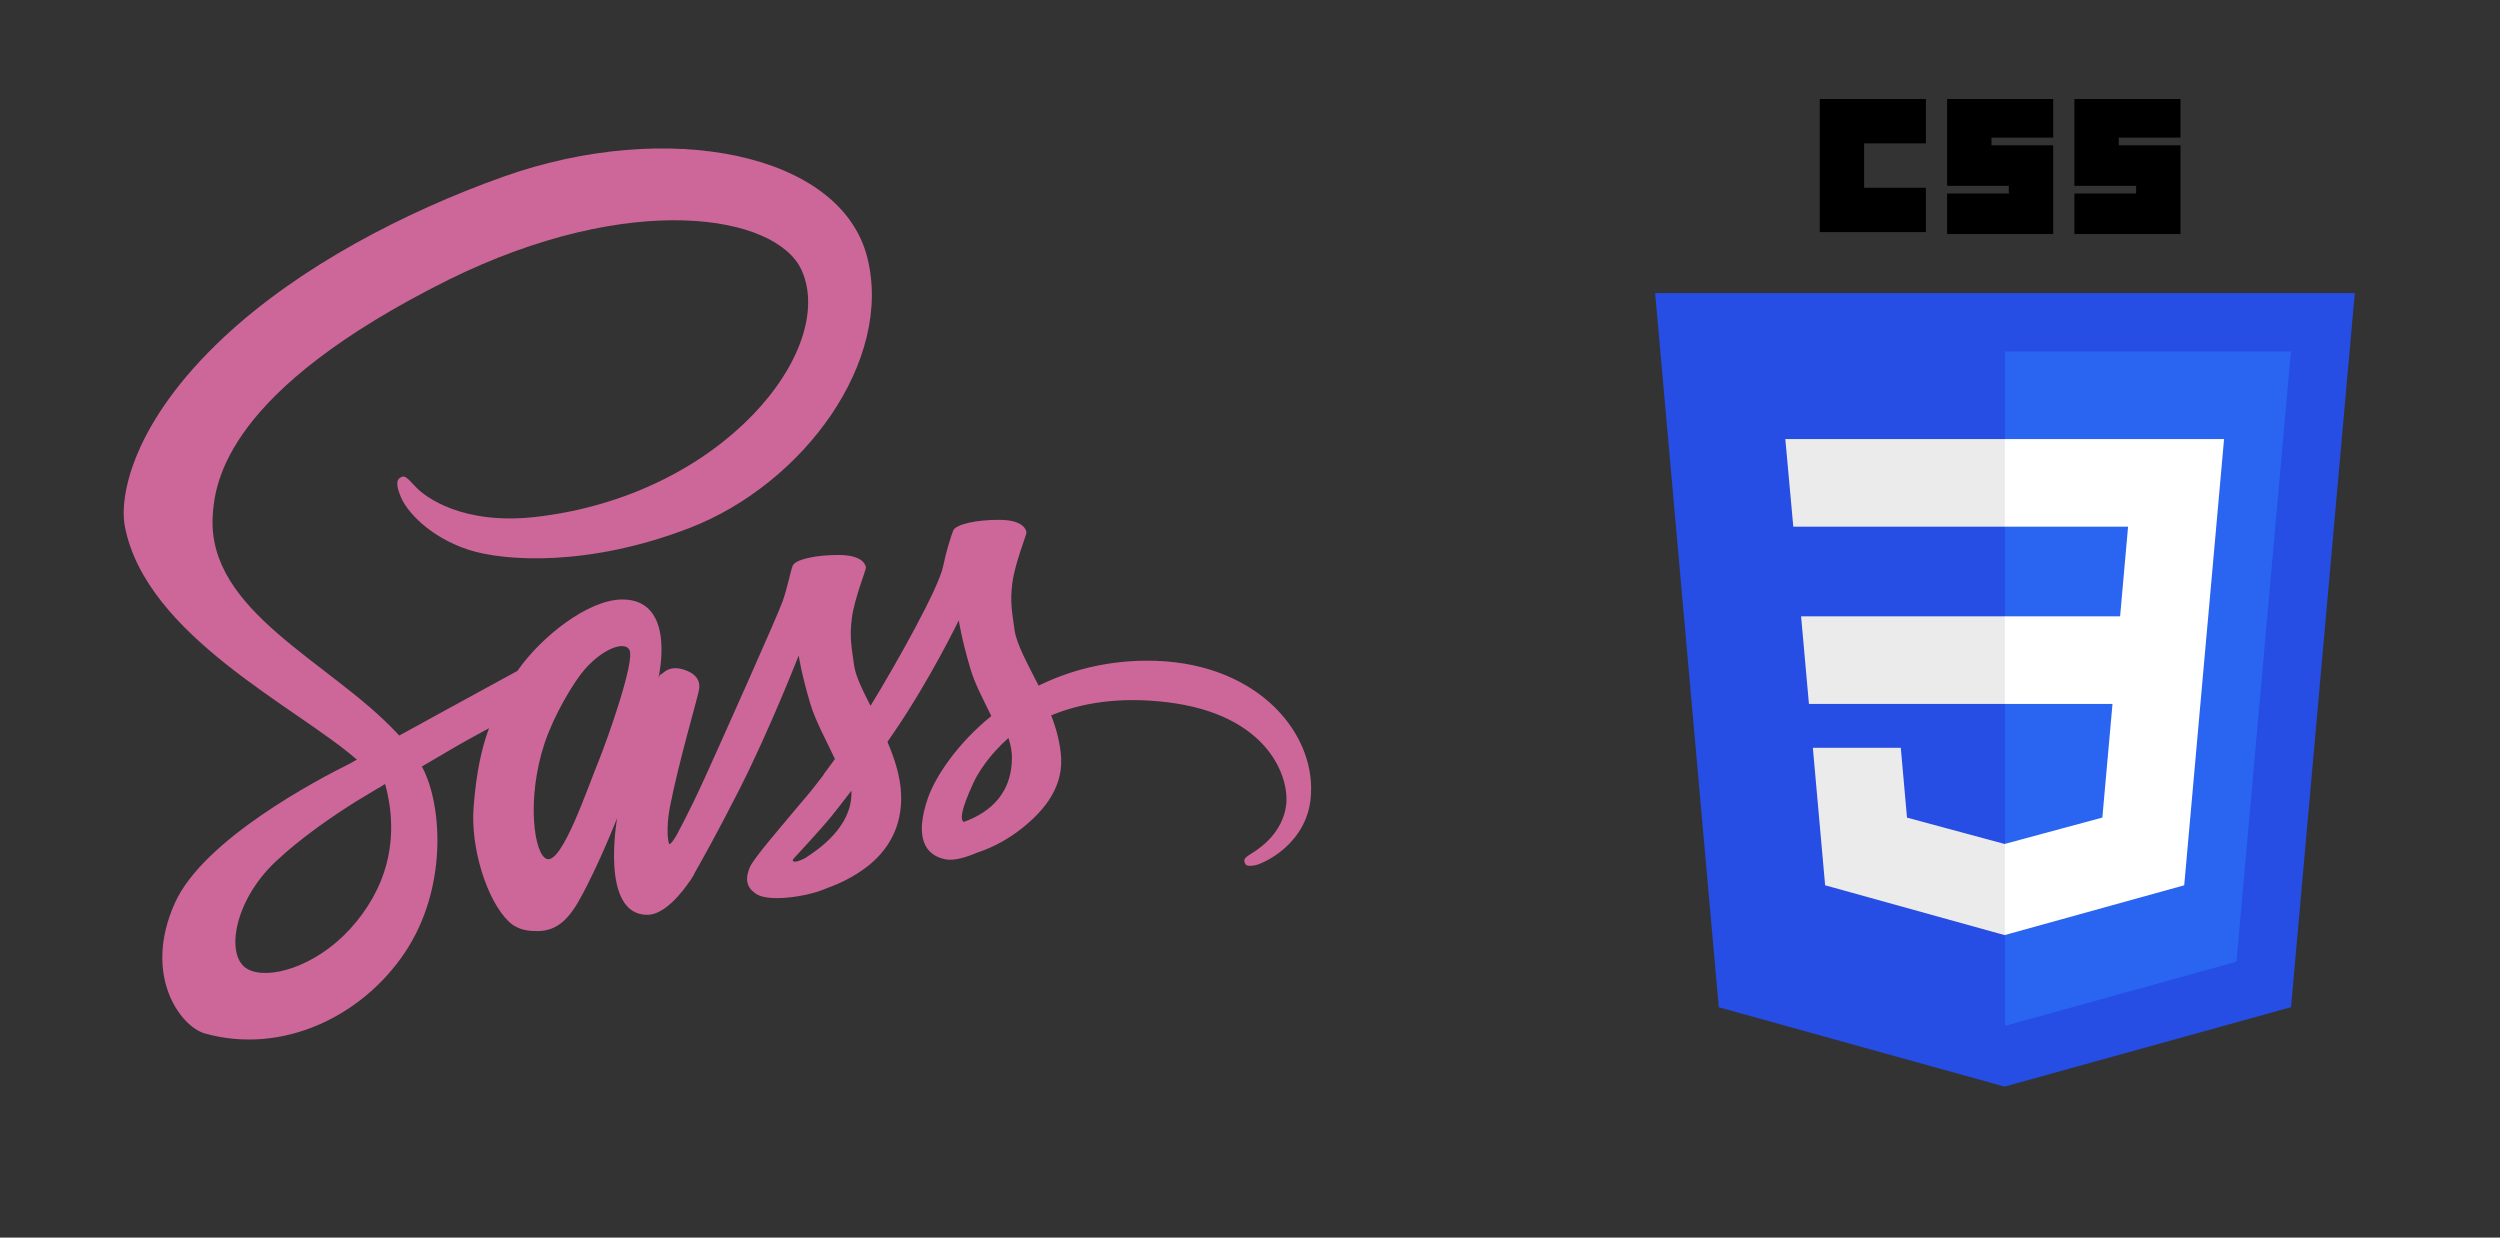
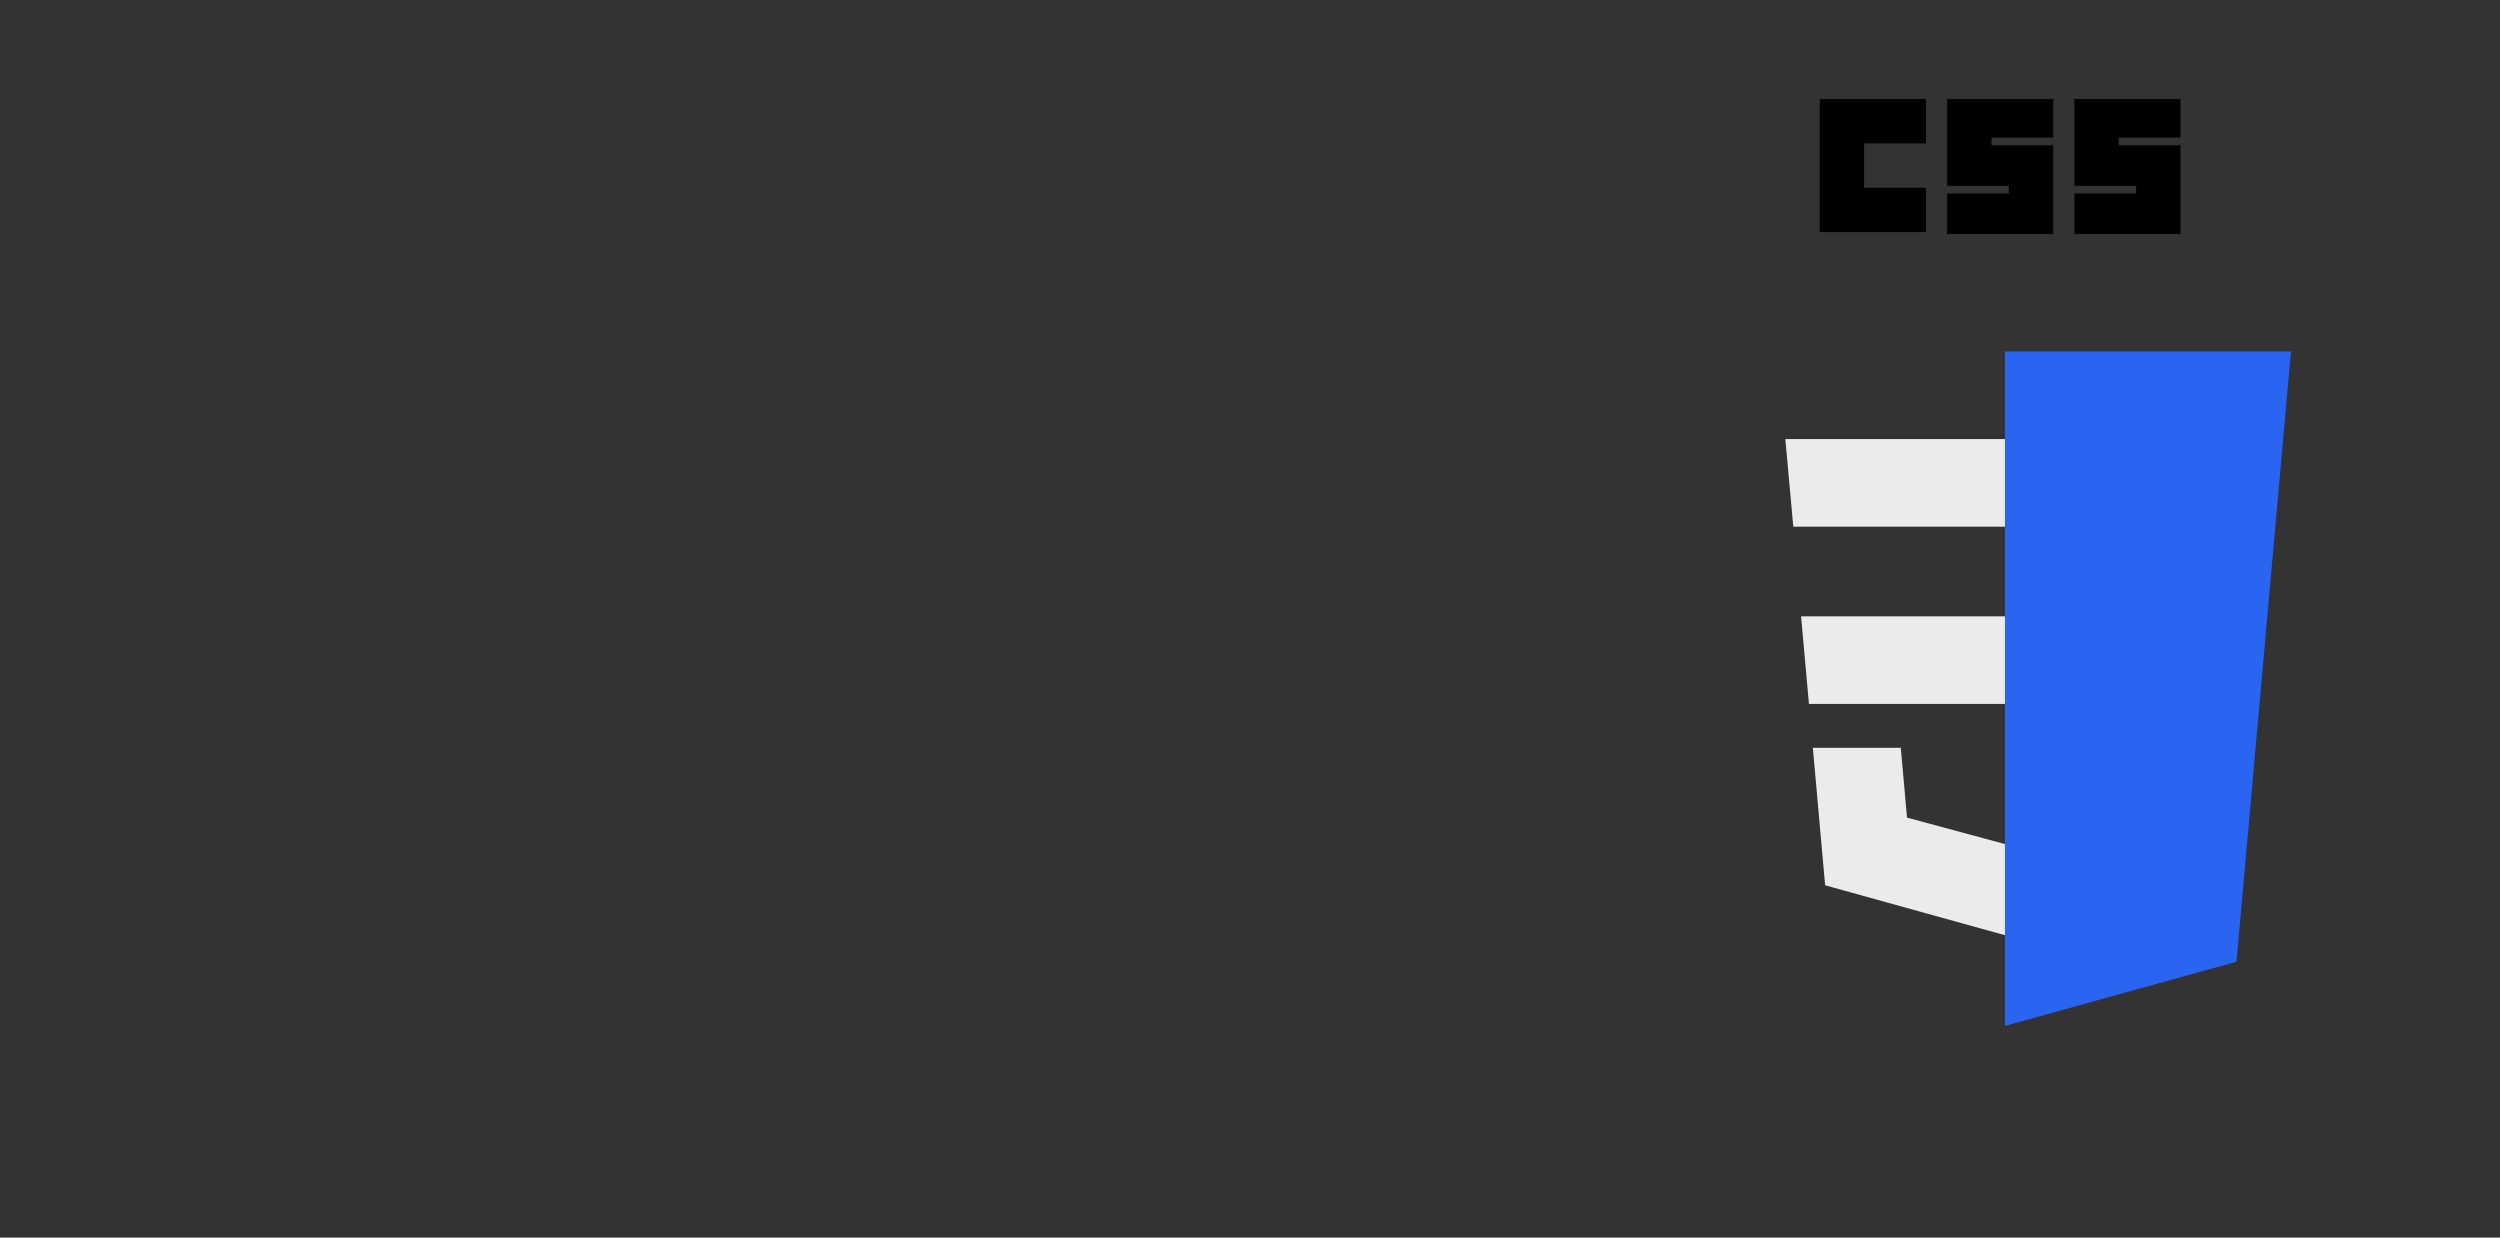
<svg xmlns="http://www.w3.org/2000/svg" width="101" height="50" viewBox="0 0 101 50" fill="none">
  <rect x="0" y="0" width="101" height="50" fill="#333333" stroke="none" />
-   <path d="M80.983 43.899L69.439 40.694L66.867 11.841H95.134L92.558 40.69L80.983 43.899Z" fill="#264DE4" />
  <path d="M90.354 38.853L92.554 14.2H81V41.446L90.354 38.853Z" fill="#2965F1" />
  <path d="M72.764 24.901L73.081 28.44H81V24.901H72.764Z" fill="#EBEBEB" />
  <path d="M72.127 17.739L72.449 21.278H81V17.739H72.127Z" fill="#EBEBEB" />
  <path d="M81 34.092L80.985 34.096L77.043 33.032L76.792 30.21H73.239L73.735 35.766L80.984 37.778L81 37.774V34.092Z" fill="#EBEBEB" />
  <path d="M73.519 4H77.805V5.792H75.311V7.585H77.805V9.377H73.519V4Z" fill="black" />
  <path d="M78.663 4H82.949V5.559H80.455V5.87H82.949V9.455H78.663V7.818H81.156V7.507H78.663V4Z" fill="black" />
  <path d="M83.806 4H88.092V5.559H85.598V5.87H88.092V9.455H83.806V7.818H86.299V7.507H83.806V4Z" fill="black" />
-   <path d="M89.213 24.901L89.852 17.739H80.988V21.278H85.974L85.652 24.901H80.988V28.44H85.345L84.935 33.03L80.988 34.095V37.777L88.242 35.766L88.296 35.168L89.127 25.852L89.213 24.901Z" fill="white" />
  <g clip-path="url(#clip0_7_487)">
-     <path d="M46.305 26.692C44.632 26.7 43.177 27.104 41.959 27.7C41.513 26.814 41.066 26.025 40.987 25.447C40.899 24.771 40.794 24.36 40.899 23.553C41.004 22.746 41.477 21.598 41.469 21.51C41.46 21.422 41.364 21.01 40.4 21.002C39.436 20.993 38.603 21.186 38.507 21.44C38.411 21.694 38.227 22.273 38.104 22.869C37.937 23.746 36.176 26.876 35.169 28.515C34.844 27.875 34.564 27.314 34.503 26.867C34.415 26.192 34.31 25.78 34.415 24.973C34.52 24.167 34.993 23.018 34.984 22.93C34.976 22.843 34.879 22.431 33.916 22.422C32.952 22.413 32.119 22.606 32.023 22.86C31.927 23.114 31.821 23.711 31.62 24.289C31.418 24.868 29.079 30.093 28.465 31.444C28.15 32.136 27.878 32.689 27.686 33.066C27.686 33.066 27.677 33.092 27.651 33.136C27.484 33.46 27.388 33.636 27.388 33.636C27.388 33.636 27.388 33.636 27.388 33.644C27.256 33.881 27.116 34.1 27.046 34.1C26.993 34.1 26.897 33.469 27.063 32.61C27.414 30.795 28.246 27.972 28.238 27.875C28.238 27.823 28.395 27.332 27.694 27.077C27.011 26.823 26.765 27.244 26.704 27.244C26.643 27.244 26.599 27.393 26.599 27.393C26.599 27.393 27.361 24.219 25.144 24.219C23.76 24.219 21.85 25.736 20.904 27.104C20.308 27.428 19.037 28.121 17.679 28.866C17.162 29.155 16.628 29.445 16.128 29.716C16.093 29.681 16.058 29.638 16.023 29.602C13.342 26.735 8.382 24.71 8.592 20.861C8.671 19.458 9.153 15.776 18.117 11.304C25.495 7.666 31.366 8.674 32.382 10.91C33.837 14.101 29.236 20.028 21.613 20.887C18.704 21.212 17.18 20.09 16.794 19.669C16.391 19.23 16.329 19.204 16.181 19.292C15.935 19.423 16.093 19.818 16.181 20.046C16.408 20.642 17.346 21.694 18.932 22.211C20.334 22.667 23.742 22.922 27.869 21.326C32.487 19.537 36.097 14.566 35.037 10.401C33.977 6.175 26.967 4.781 20.334 7.14C16.391 8.543 12.115 10.752 9.039 13.628C5.385 17.047 4.807 20.02 5.044 21.265C5.894 25.683 11.983 28.559 14.419 30.69C14.297 30.76 14.183 30.821 14.086 30.874C12.868 31.479 8.224 33.907 7.068 36.476C5.753 39.387 7.278 41.474 8.286 41.755C11.414 42.623 14.63 41.062 16.356 38.484C18.082 35.907 17.872 32.557 17.074 31.023C17.066 31.005 17.057 30.988 17.039 30.97C17.355 30.786 17.679 30.593 17.994 30.409C18.616 30.041 19.23 29.699 19.756 29.418C19.458 30.234 19.239 31.207 19.134 32.61C19.002 34.258 19.677 36.398 20.562 37.239C20.956 37.607 21.42 37.616 21.718 37.616C22.752 37.616 23.217 36.757 23.734 35.74C24.365 34.495 24.934 33.048 24.934 33.048C24.934 33.048 24.224 36.959 26.152 36.959C26.853 36.959 27.563 36.047 27.878 35.582C27.878 35.591 27.878 35.591 27.878 35.591C27.878 35.591 27.896 35.565 27.931 35.503C28.001 35.389 28.045 35.319 28.045 35.319C28.045 35.319 28.045 35.31 28.045 35.301C28.325 34.81 28.956 33.697 29.894 31.847C31.103 29.462 32.268 26.481 32.268 26.481C32.268 26.481 32.373 27.209 32.733 28.419C32.943 29.129 33.381 29.909 33.731 30.663C33.451 31.058 33.276 31.277 33.276 31.277C33.276 31.277 33.276 31.277 33.285 31.286C33.057 31.584 32.812 31.908 32.54 32.224C31.585 33.364 30.446 34.67 30.288 35.047C30.104 35.494 30.148 35.819 30.498 36.082C30.752 36.275 31.208 36.301 31.672 36.275C32.531 36.213 33.136 36.003 33.434 35.871C33.898 35.705 34.441 35.451 34.95 35.074C35.887 34.381 36.457 33.39 36.404 32.084C36.378 31.365 36.141 30.646 35.852 29.971C35.94 29.848 36.019 29.725 36.106 29.602C37.587 27.437 38.735 25.061 38.735 25.061C38.735 25.061 38.84 25.789 39.199 26.998C39.374 27.612 39.734 28.279 40.049 28.927C38.656 30.058 37.797 31.374 37.49 32.233C36.938 33.828 37.368 34.547 38.183 34.714C38.551 34.793 39.077 34.618 39.462 34.451C39.953 34.293 40.531 34.021 41.083 33.618C42.021 32.925 42.923 31.961 42.871 30.655C42.844 30.058 42.687 29.471 42.468 28.901C43.651 28.41 45.175 28.138 47.12 28.366C51.291 28.857 52.115 31.461 51.957 32.557C51.799 33.653 50.923 34.249 50.634 34.434C50.345 34.618 50.248 34.679 50.275 34.81C50.31 35.003 50.45 34.995 50.695 34.96C51.037 34.898 52.886 34.074 52.965 32.057C53.096 29.48 50.643 26.665 46.305 26.692ZM14.13 37.546C12.746 39.054 10.818 39.624 9.986 39.142C9.092 38.624 9.442 36.398 11.142 34.802C12.176 33.828 13.508 32.925 14.393 32.373C14.595 32.25 14.893 32.075 15.252 31.856C15.313 31.821 15.348 31.803 15.348 31.803C15.418 31.759 15.488 31.715 15.559 31.672C16.181 33.951 15.585 35.959 14.13 37.546ZM24.207 30.69C23.725 31.865 22.717 34.872 22.104 34.705C21.578 34.565 21.254 32.285 21.999 30.032C22.375 28.901 23.173 27.551 23.637 27.025C24.391 26.183 25.223 25.903 25.425 26.244C25.679 26.692 24.505 29.953 24.207 30.69ZM32.522 34.67C32.321 34.775 32.128 34.846 32.04 34.793C31.979 34.758 32.128 34.618 32.128 34.618C32.128 34.618 33.171 33.495 33.583 32.987C33.819 32.689 34.099 32.338 34.397 31.944C34.397 31.979 34.397 32.022 34.397 32.057C34.397 33.399 33.101 34.302 32.522 34.67ZM38.936 33.206C38.787 33.101 38.814 32.75 39.313 31.654C39.506 31.224 39.962 30.506 40.741 29.813C40.829 30.093 40.89 30.365 40.882 30.62C40.873 32.312 39.664 32.943 38.936 33.206Z" fill="#CD6799" />
-   </g>
+     </g>
  <defs>
    <clipPath id="clip0_7_487">
      <rect width="48" height="36" fill="white" transform="translate(5 6)" />
    </clipPath>
  </defs>
</svg>